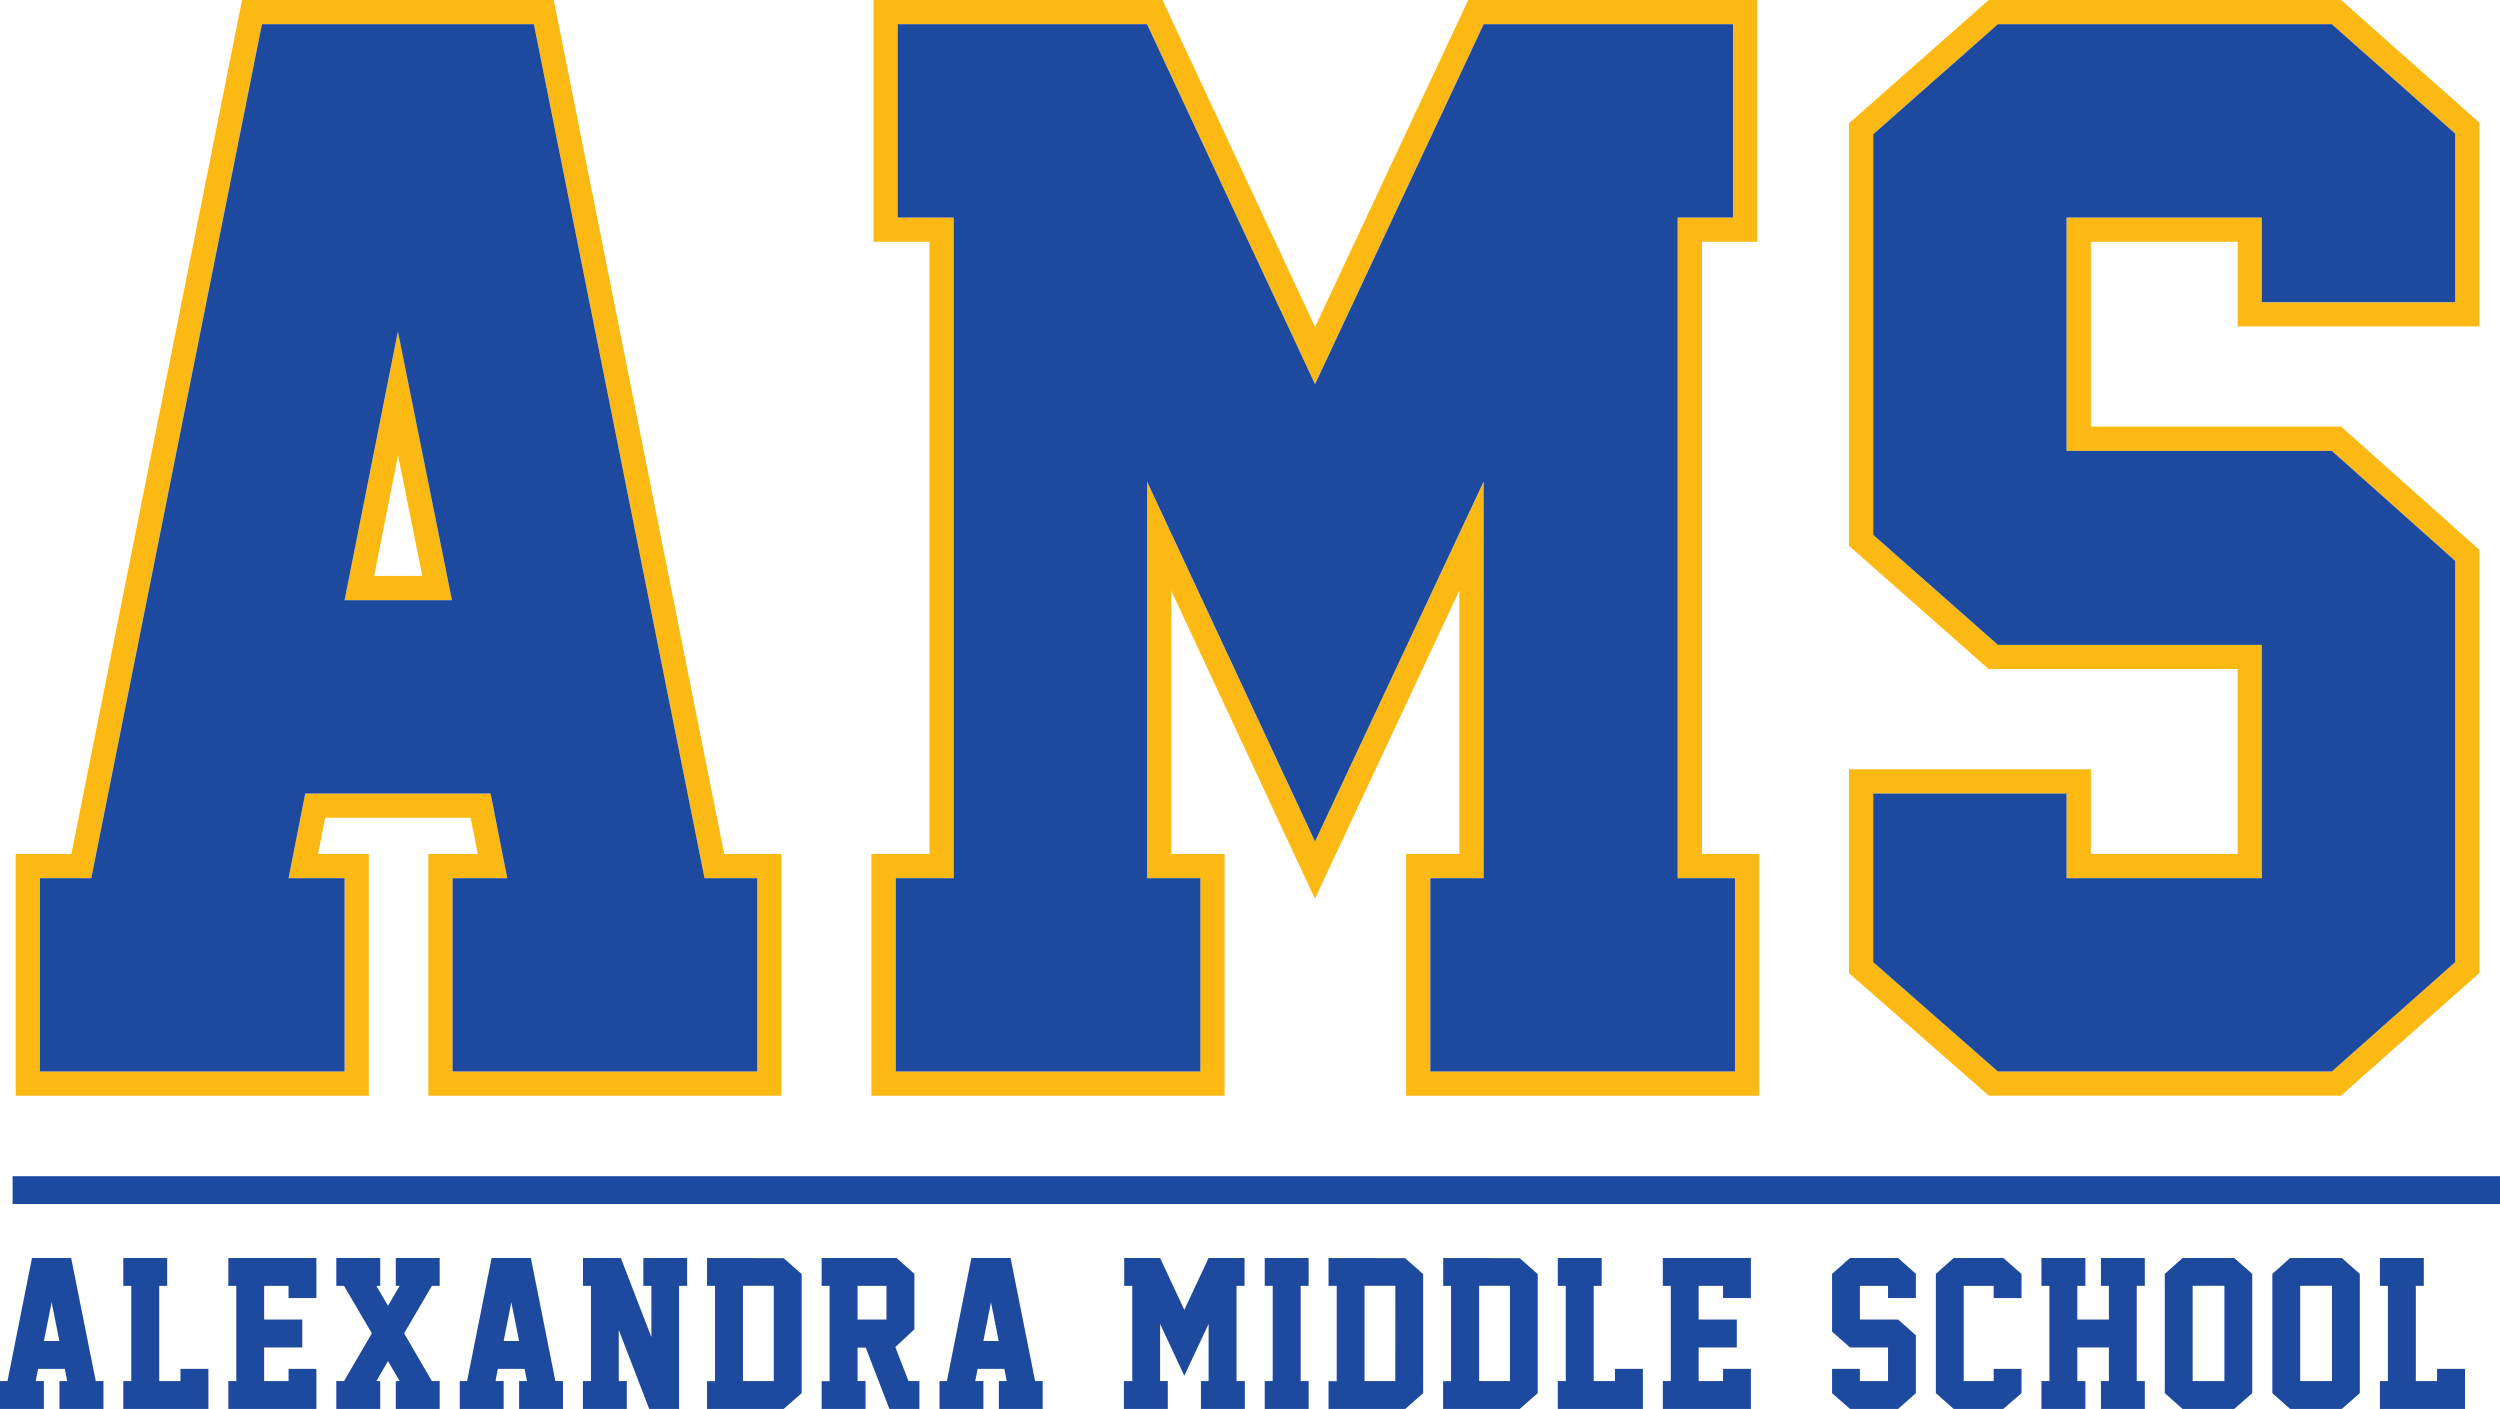
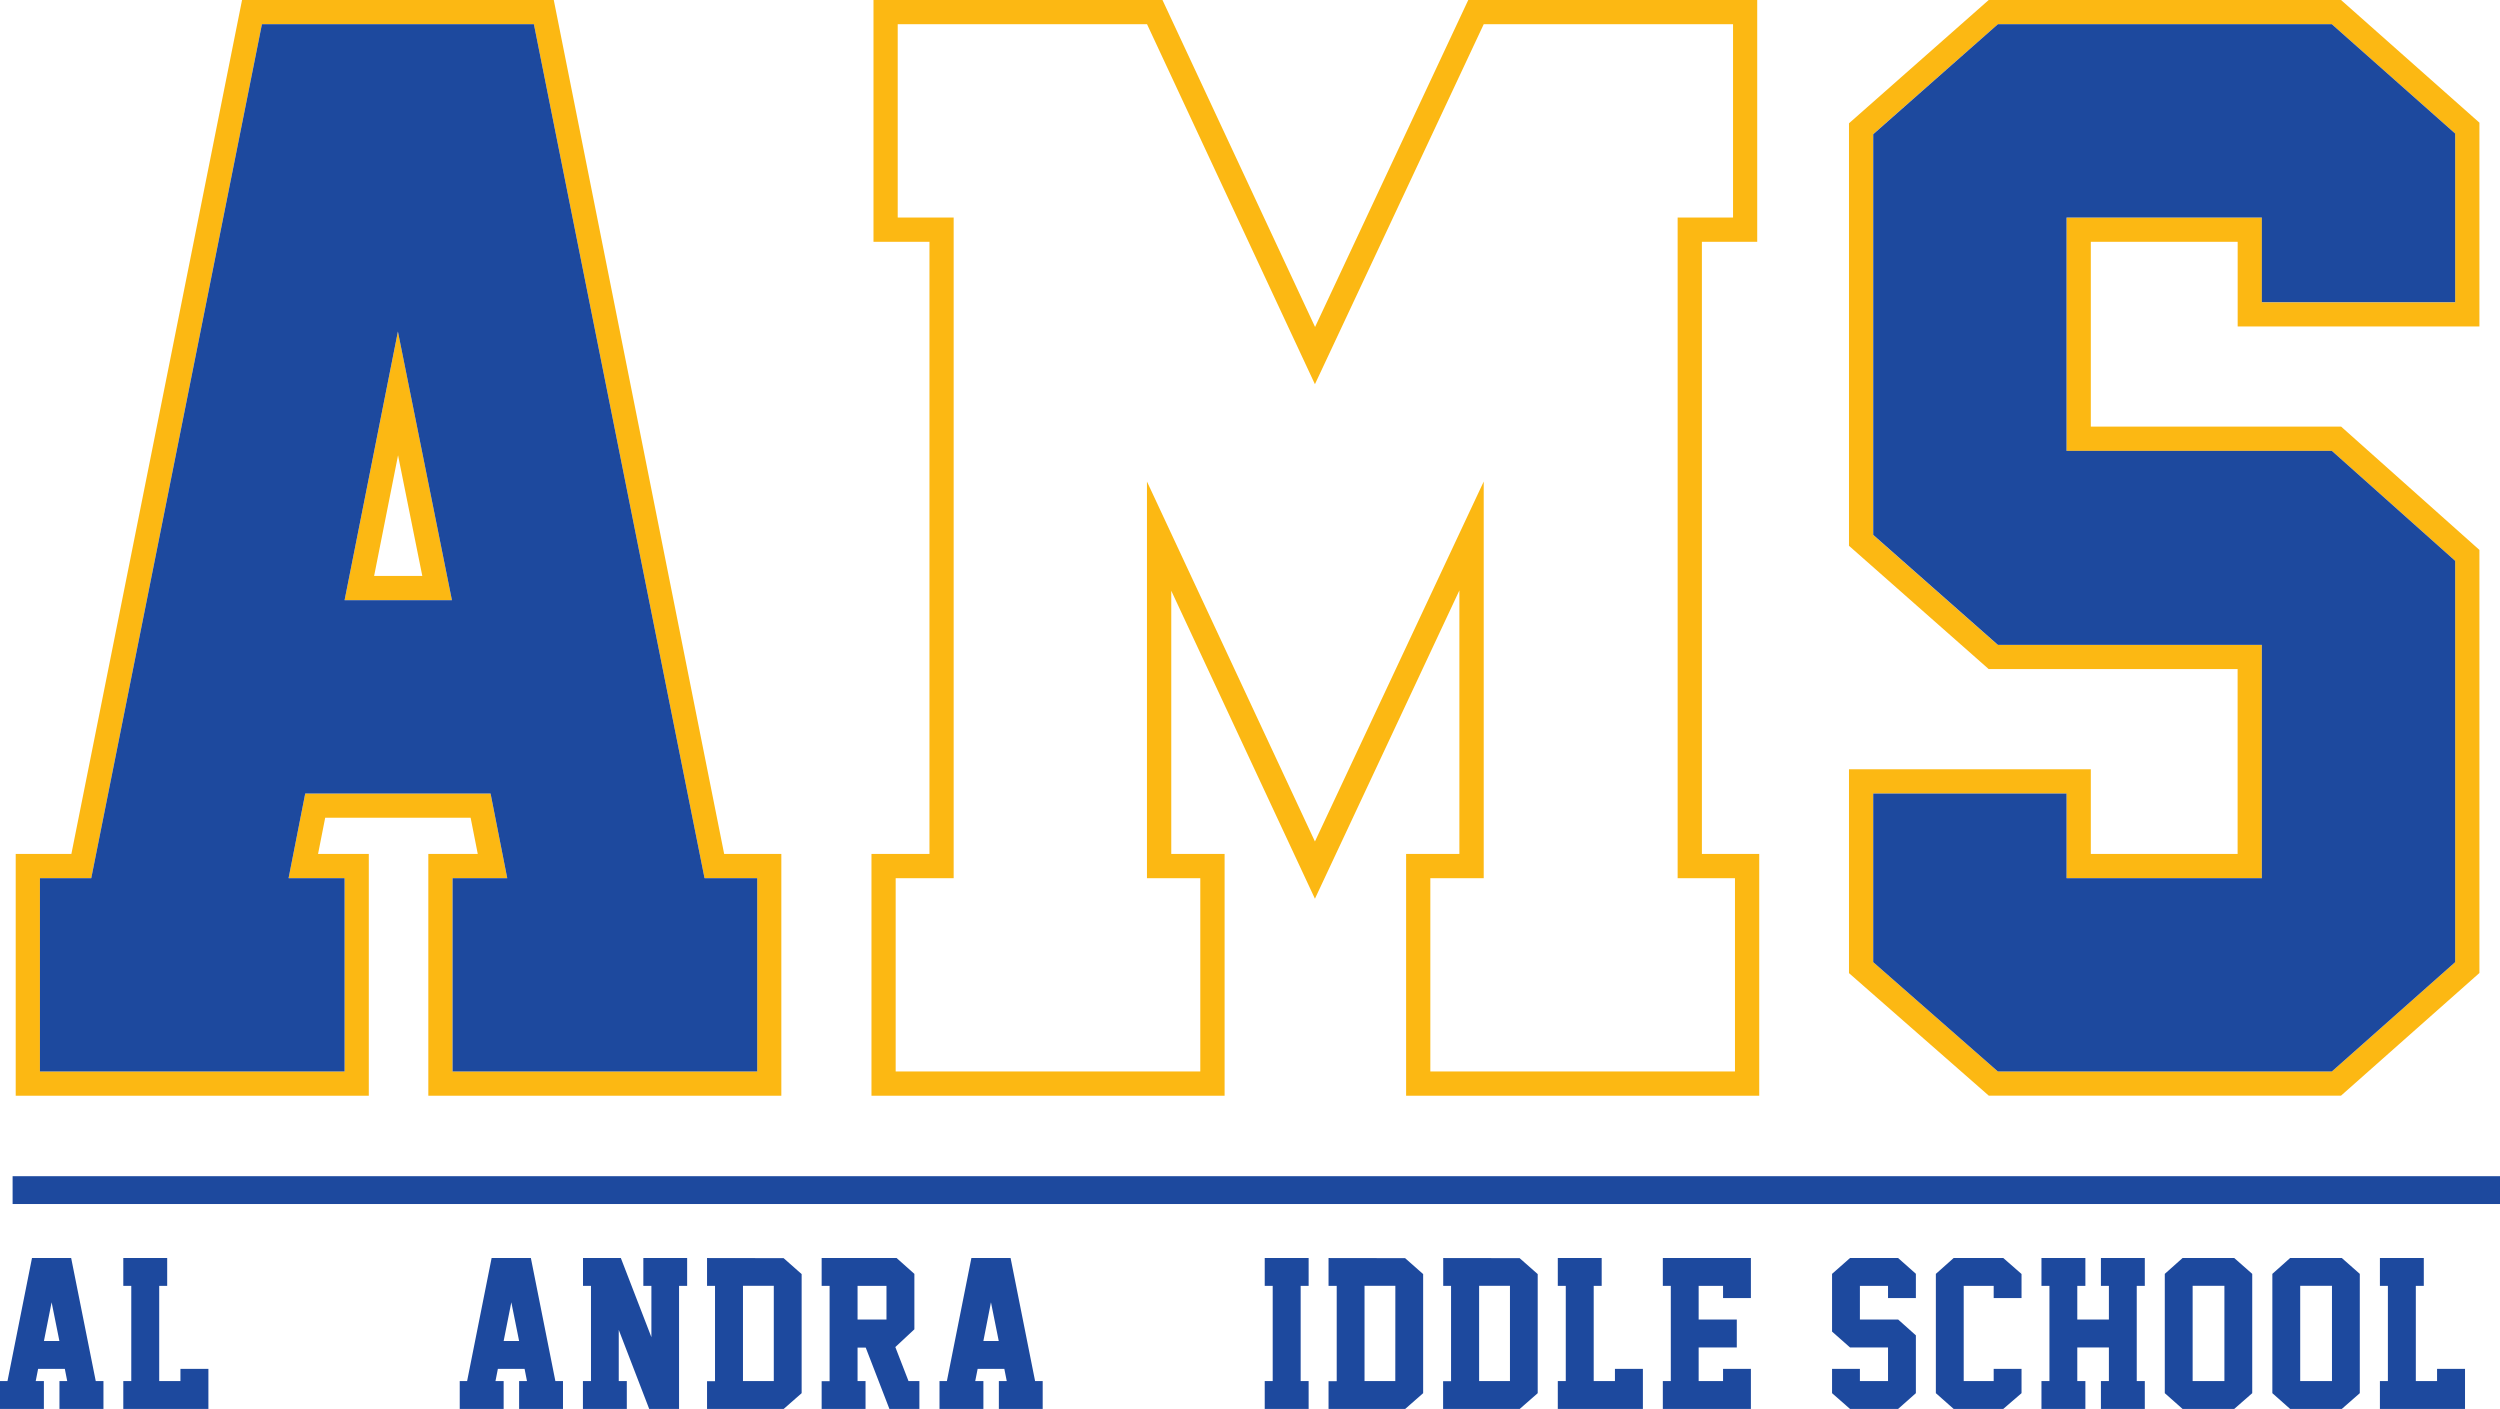
<svg xmlns="http://www.w3.org/2000/svg" viewBox="0 0 918.3 517.52">
  <defs>
    <style>.cls-1{fill:none;}.cls-2{fill:#fcb813;}.cls-3{fill:#1d499e;}</style>
  </defs>
  <g id="Layer_2" data-name="Layer 2">
    <g id="Layer_1-2" data-name="Layer 1">
      <rect class="cls-1" x="315" y="472.33" width="10.62" height="12.35" />
      <rect class="cls-1" x="501.22" y="472.33" width="11.32" height="34.96" />
      <polygon class="cls-1" points="361.19 492.58 366.87 492.58 364.01 478.36 361.19 492.58" />
      <polygon class="cls-1" points="184.95 492.58 190.63 492.58 187.77 478.36 184.95 492.58" />
      <polygon class="cls-1" points="146.21 167.24 137.42 211.56 155.12 211.56 146.21 167.24" />
      <polygon class="cls-1" points="16.12 492.58 21.8 492.58 18.94 478.36 16.12 492.58" />
      <rect class="cls-1" x="543.31" y="472.33" width="11.32" height="34.96" />
      <rect class="cls-1" x="272.91" y="472.33" width="11.32" height="34.96" />
      <rect class="cls-1" x="805.4" y="472.33" width="11.68" height="34.96" />
      <rect class="cls-1" x="844.91" y="472.33" width="11.68" height="34.96" />
      <path class="cls-2" d="M126.57,220.46H166l-19.83-98.68Zm28.55-8.9h-17.7l8.79-44.32Z" />
      <path class="cls-2" d="M203.41,0H88.91L26.22,313.66H5.77v88.82h129.7V313.66H116.83l2.62-13.28h53.42l2.62,13.28H157.33v88.82H287V313.66h-21Zm74.73,393.58H166.24v-71h20.08l-6.13-31.1H112.12L106,322.57h20.57v71H14.67v-71H33.52L96.21,8.9h99.9l62.68,313.67h19.35Z" />
      <path class="cls-2" d="M625.14,88.82h20.32V0H539.32L483.05,120.11,427,0H320.85V88.82h20.56V313.66h-21.3v88.82H449.82V313.66H430.23V217L483,330.12l53.06-113.25v96.79H516.49v88.82H646.2V313.66H625.14Zm12.15,233.75v71H525.39v-71H545V176.88L483,309.1l-61.7-132.22V322.57h19.59v71H329v-71h21.3V79.91H329.75V8.9h91.58L483,141.13,545,8.9h91.58v71H616.23V322.57Z" />
      <path class="cls-2" d="M910.74,119.91V45.06L859.91,0H730.49L679.17,45.29V200.48l51.32,45.29h91.43v67.89H768V282.57H679.17v74.88l51.34,45h129.4l50.83-45.05V202l-50.81-45.31H768V88.82h53.94v31.09Zm-151.66-40v85.7h97.45l45.3,40.4V353.42l-45.3,40.16H733.86l-45.79-40.16V291.47h71v31.1h71.74v-85.7h-97l-45.79-40.4V49.31L733.86,8.9H856.53l45.3,40.16v62h-71V79.91Z" />
      <path class="cls-3" d="M126.57,322.57H106l6.12-31.1h68.07l6.13,31.1H166.24v71h111.9v-71H258.79L196.11,8.9H96.21L33.52,322.57H14.67v71h111.9Zm0-102.11,19.59-98.68L166,220.46Z" />
-       <polygon class="cls-3" points="440.92 322.57 421.33 322.57 421.33 176.88 483.03 309.1 544.98 176.88 544.98 322.57 525.39 322.57 525.39 393.58 637.29 393.58 637.29 322.57 616.23 322.57 616.23 79.91 636.56 79.91 636.56 8.9 544.98 8.9 483.03 141.13 421.33 8.9 329.75 8.9 329.75 79.91 350.32 79.91 350.32 322.57 329.02 322.57 329.02 393.58 440.92 393.58 440.92 322.57" />
      <polygon class="cls-3" points="856.53 393.58 901.83 353.42 901.83 206.01 856.53 165.61 759.08 165.61 759.08 79.91 830.82 79.91 830.82 111.01 901.83 111.01 901.83 49.06 856.53 8.9 733.86 8.9 688.07 49.31 688.07 196.47 733.86 236.87 830.82 236.87 830.82 322.57 759.08 322.57 759.08 291.47 688.07 291.47 688.07 353.42 733.86 393.58 856.53 393.58" />
      <path class="cls-3" d="M26.14,462.1H11.75l-9,45.19H0v10.23H16.12V507.29h-3l.88-4.48h9.81l.88,4.48H21.84v10.23H38V507.29H35.17Zm-10,30.48,2.82-14.22,2.86,14.22Z" />
      <polygon class="cls-3" points="66.28 507.29 58.48 507.29 58.48 472.33 61.41 472.33 61.41 462.1 45.29 462.1 45.29 472.33 48.22 472.33 48.22 507.29 45.29 507.29 45.29 517.52 76.55 517.52 76.55 502.81 66.28 502.81 66.28 507.29" />
-       <polygon class="cls-3" points="83.87 472.33 86.8 472.33 86.8 507.29 83.87 507.29 83.87 517.52 116.22 517.52 116.22 502.81 105.99 502.81 105.99 507.29 97.03 507.29 97.03 494.94 111.04 494.94 111.04 484.68 97.03 484.68 97.03 472.33 105.99 472.33 105.99 476.81 116.22 476.81 116.22 462.1 83.87 462.1 83.87 472.33" />
-       <polygon class="cls-3" points="145.38 472.33 146.79 472.33 142.52 479.63 138.25 472.33 139.66 472.33 139.66 462.1 123.54 462.1 123.54 472.33 126.36 472.33 136.59 489.76 126.36 507.29 123.54 507.29 123.54 517.52 139.66 517.52 139.66 507.29 138.25 507.29 142.52 499.95 146.79 507.29 145.38 507.29 145.38 517.52 161.5 517.52 161.5 507.29 158.64 507.29 148.44 489.76 158.64 472.33 161.5 472.33 161.5 462.1 145.38 462.1 145.38 472.33" />
      <path class="cls-3" d="M195,462.1H180.58l-9,45.19h-2.71v10.23H185V507.29h-3l.88-4.48h9.81l.88,4.48h-2.89v10.23h16.12V507.29H204Zm-10,30.48,2.82-14.22,2.86,14.22Z" />
      <polygon class="cls-3" points="236.31 472.33 239.27 472.33 239.27 491.17 228.05 462.1 214.15 462.1 214.15 472.33 217.08 472.33 217.08 507.29 214.12 507.29 214.12 517.52 230.24 517.52 230.24 507.29 227.28 507.29 227.28 488.49 238.46 517.52 249.43 517.52 249.43 472.33 252.4 472.33 252.4 462.1 236.31 462.1 236.31 472.33" />
      <path class="cls-3" d="M259.71,462.1v10.23h2.93v35h-2.93v10.23h28.12l6.63-5.82V468l-6.63-5.86Zm24.52,45.19H272.91v-35h11.32Z" />
      <path class="cls-3" d="M328.87,494.8l7-6.52V467.92l-6.53-5.82H301.81v10.23h2.92v35h-2.92v10.23h16.12V507.29H315V495h3l8.71,22.57h11V507.29h-4Zm-3.25-10.12H315V472.33h10.62Z" />
      <path class="cls-3" d="M371.21,462.1h-14.4l-9,45.19h-2.71v10.23h16.12V507.29h-3l.89-4.48h9.8l.89,4.48h-2.9v10.23H383V507.29h-2.79Zm-10,30.48L364,478.36l2.86,14.22Z" />
-       <polygon class="cls-3" points="454.21 472.33 457.14 472.33 457.14 462.1 443.94 462.1 435.02 481.15 426.13 462.1 412.94 462.1 412.94 472.33 415.9 472.33 415.9 507.29 412.83 507.29 412.83 517.52 428.95 517.52 428.95 507.29 426.13 507.29 426.13 486.3 435.02 505.35 443.94 486.3 443.94 507.29 441.12 507.29 441.12 517.52 457.25 517.52 457.25 507.29 454.21 507.29 454.21 472.33" />
      <polygon class="cls-3" points="464.56 472.33 467.49 472.33 467.49 507.29 464.56 507.29 464.56 517.52 480.69 517.52 480.69 507.29 477.76 507.29 477.76 472.33 480.69 472.33 480.69 462.1 464.56 462.1 464.56 472.33" />
      <path class="cls-3" d="M488,462.1v10.23H491v35H488v10.23h28.12l6.63-5.82V468l-6.63-5.86Zm24.52,45.19H501.22v-35h11.32Z" />
      <path class="cls-3" d="M530.12,462.1v10.23H533v35h-2.92v10.23h28.11l6.64-5.82V468l-6.64-5.86Zm24.52,45.19H543.31v-35h11.33Z" />
      <polygon class="cls-3" points="593.2 507.29 585.4 507.29 585.4 472.33 588.33 472.33 588.33 462.1 572.21 462.1 572.21 472.33 575.14 472.33 575.14 507.29 572.21 507.29 572.21 517.52 603.47 517.52 603.47 502.81 593.2 502.81 593.2 507.29" />
      <polygon class="cls-3" points="610.79 472.33 613.72 472.33 613.72 507.29 610.79 507.29 610.79 517.52 643.14 517.52 643.14 502.81 632.91 502.81 632.91 507.29 623.95 507.29 623.95 494.94 637.96 494.94 637.96 484.68 623.95 484.68 623.95 472.33 632.91 472.33 632.91 476.81 643.14 476.81 643.14 462.1 610.79 462.1 610.79 472.33" />
      <polygon class="cls-3" points="679.54 462.1 672.95 467.92 672.95 489.12 679.54 494.94 693.51 494.94 693.51 507.29 683.18 507.29 683.18 502.81 672.95 502.81 672.95 511.74 679.54 517.52 697.22 517.52 703.74 511.74 703.74 490.5 697.22 484.68 683.18 484.68 683.18 472.33 693.51 472.33 693.51 476.81 703.74 476.81 703.74 467.89 697.22 462.1 679.54 462.1" />
      <polygon class="cls-3" points="717.61 462.1 711.08 467.92 711.08 511.74 717.61 517.52 735.85 517.52 742.55 511.74 742.55 502.81 732.32 502.81 732.32 507.29 721.31 507.29 721.31 472.33 732.32 472.33 732.32 476.81 742.55 476.81 742.55 467.96 735.85 462.1 717.61 462.1" />
      <polygon class="cls-3" points="771.71 472.33 774.64 472.33 774.64 484.68 763.03 484.68 763.03 472.33 766 472.33 766 462.1 749.87 462.1 749.87 472.33 752.8 472.33 752.8 507.29 749.87 507.29 749.87 517.52 766 517.52 766 507.29 763.03 507.29 763.03 494.94 774.64 494.94 774.64 507.29 771.71 507.29 771.71 517.52 787.83 517.52 787.83 507.29 784.87 507.29 784.87 472.33 787.83 472.33 787.83 462.1 771.71 462.1 771.71 472.33" />
      <path class="cls-3" d="M801.69,462.1l-6.52,5.82v43.82l6.52,5.78h19l6.6-5.78V467.92l-6.6-5.82Zm15.38,45.19H805.4v-35h11.67Z" />
      <path class="cls-3" d="M841.2,462.1l-6.52,5.82v43.82l6.52,5.78h19l6.6-5.78V467.92l-6.6-5.82Zm15.38,45.19H844.91v-35h11.67Z" />
      <polygon class="cls-3" points="895.18 507.29 887.38 507.29 887.38 472.33 890.31 472.33 890.31 462.1 874.19 462.1 874.19 472.33 877.12 472.33 877.12 507.29 874.19 507.29 874.19 517.52 905.45 517.52 905.45 502.81 895.18 502.81 895.18 507.29" />
      <rect class="cls-3" x="4.63" y="432.04" width="913.67" height="10.22" />
    </g>
  </g>
</svg>